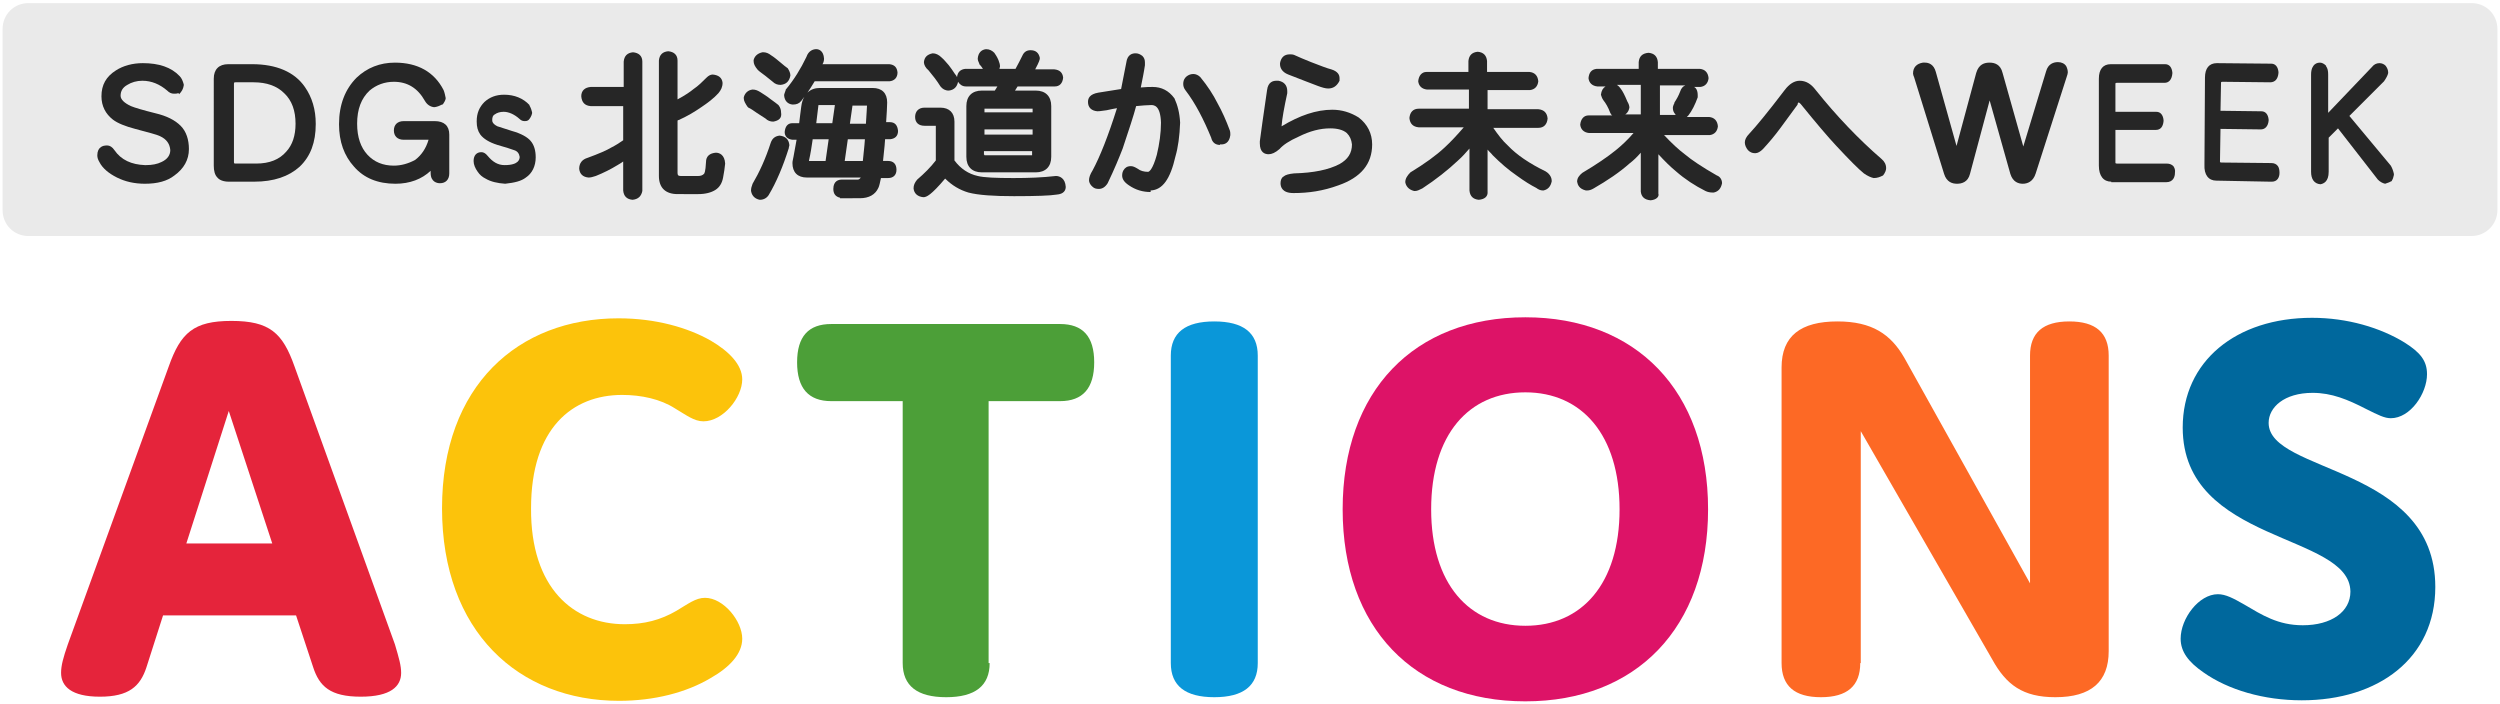
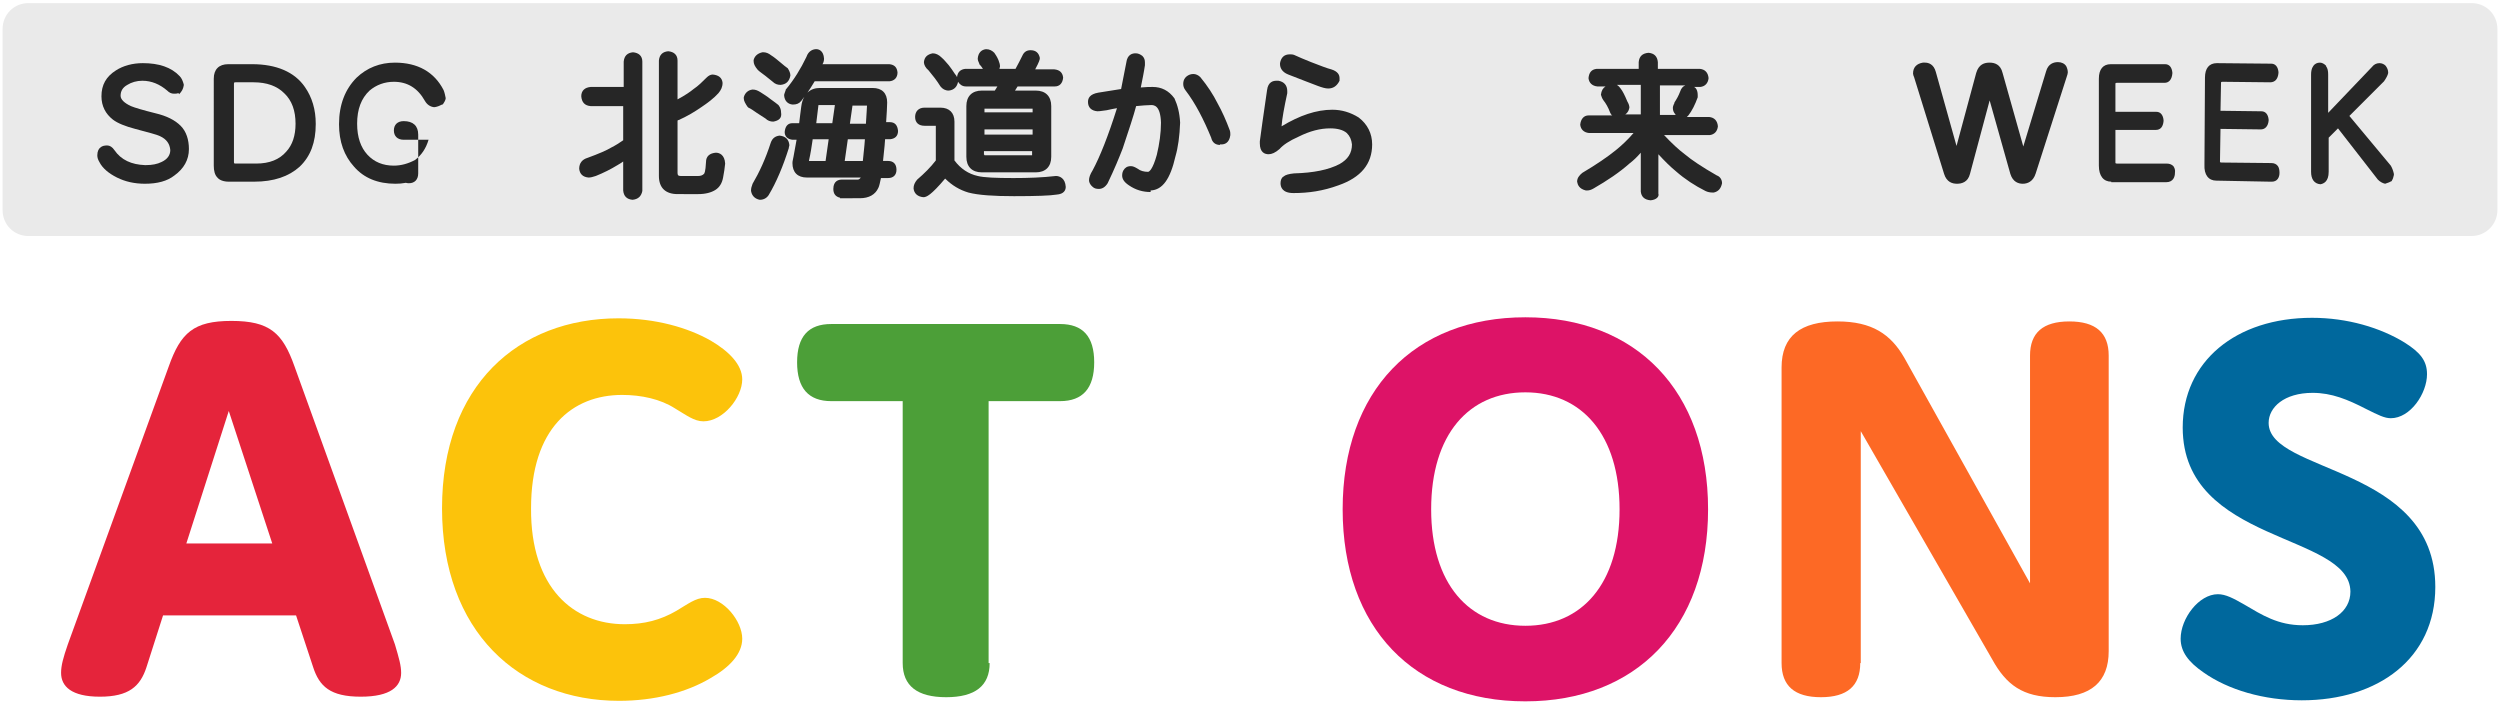
<svg xmlns="http://www.w3.org/2000/svg" version="1.0" id="action" x="0px" y="0px" viewBox="0 0 483 136" style="enable-background:new 0 0 483 136;" xml:space="preserve">
  <style type="text/css">
	.st0{fill:#EAEAEA;}
	.st1{fill:#E5243B;}
	.st2{fill:#FCC30B;}
	.st3{fill:#4C9F38;}
	.st4{fill:#0A97D9;}
	.st5{fill:#DD1367;}
	.st6{fill:#FD6925;}
	.st7{fill:#00689D;}
	.st8{fill:#262626;}
</style>
  <path id="back" class="st0" d="M477.5,45.6H5.5c-2.8,0-5-2.2-5-5v-35c0-2.8,2.2-5,5-5h472c2.8,0,5,2.2,5,5v35  C482.5,43.3,480.3,45.6,477.5,45.6z" />
  <path id="a" class="st1" d="M77.5,130c0,2.6-2,4.6-7.8,4.6c-5.9,0-8-2-9.2-5.7l-3.3-10H31.5l-3.2,10c-1.2,3.7-3.4,5.7-9,5.7  c-5.5,0-7.5-2-7.5-4.6c0-1.4,0.4-2.9,1.3-5.5l19.5-53.7c2.3-6.5,4.8-8.8,12.1-8.8c7.4,0,9.9,2.3,12.2,8.8l19.4,53.7  C77.1,127.2,77.5,128.6,77.5,130z M52.6,105l-8.4-25.6L36,105H52.6z" />
  <path id="c" class="st2" d="M120.7,120.6c3.8,0,6.9-0.8,10-2.6c2.2-1.3,3.7-2.5,5.5-2.5c3.6,0,7.2,4.5,7.2,7.9  c0,2.9-2.4,5.5-6.1,7.6c-4.7,2.8-10.9,4.4-17.7,4.4c-19.4,0-34.2-13.4-34.2-37.2c0-23.7,14.7-36.7,34.1-36.7  c7.2,0,13.4,1.8,17.8,4.3c3.6,2.1,6.1,4.7,6.1,7.5c0,3.5-3.7,8.1-7.5,8.1c-1.8,0-3.3-1.2-5.5-2.5c-2.8-1.8-6.5-2.6-10.2-2.6  c-9.6,0-17.6,6.4-17.6,21.9C102.5,113.6,110.8,120.6,120.7,120.6z" />
  <path id="t" class="st3" d="M191.2,128.1c0,4.4-2.8,6.6-8.4,6.6c-5.6,0-8.4-2.2-8.4-6.6V77.5h-13.8c-4.4,0-6.6-2.5-6.6-7.5  s2.2-7.4,6.6-7.4h44.2c4.4,0,6.6,2.4,6.6,7.4s-2.2,7.5-6.6,7.5h-13.8V128.1z" />
-   <path id="i" class="st4" d="M243,128.1c0,4.4-2.8,6.6-8.4,6.6s-8.4-2.2-8.4-6.6V68.7c0-4.4,2.8-6.6,8.4-6.6s8.4,2.2,8.4,6.6V128.1z" />
  <path id="o" class="st5" d="M294.7,61.3c21.4,0,35.3,14.2,35.3,37.1c0,22.9-13.9,37.1-35.3,37.1c-21.5,0-35.3-14.2-35.3-37.1  C259.4,75.5,273.2,61.3,294.7,61.3z M294.7,120.9c10.9,0,18.2-8.1,18.2-22.5c0-14.4-7.3-22.6-18.2-22.6c-10.9,0-18.2,8.1-18.2,22.6  C276.5,112.8,283.8,120.9,294.7,120.9z" />
  <path id="n" class="st6" d="M359.4,128.1c0,4.4-2.5,6.6-7.6,6.6s-7.6-2.2-7.6-6.6V71c0-6.1,3.7-8.9,10.8-8.9c6.7,0,10.3,2.5,12.9,7  l24.3,43.6v-44c0-4.4,2.5-6.6,7.6-6.6c5.1,0,7.6,2.2,7.6,6.6v57.1c0,5.9-3.4,8.9-10.3,8.9c-6.3,0-9.5-2.4-12.2-7.3l-25.4-44.1V128.1  z" />
  <path id="s_00000177464877471047422520000016445058803972659361_" class="st7" d="M421.7,82.6c0-12.8,10.3-21.2,25-21.2  c6.8,0,13.2,1.9,17.9,4.8c3,1.9,4.3,3.5,4.3,6.1c0,3.7-3.2,8.5-7,8.5c-1.2,0-2.4-0.6-4.8-1.8c-3.5-1.8-6.6-3.1-10.3-3.1  c-5.5,0-8.5,2.8-8.5,5.8c0,9.8,32.2,8.2,32.2,31.7c0,13.8-11,21.9-25.8,21.9c-7.3,0-14.2-2-19-5.4c-2.9-2-4.4-4-4.4-6.5  c0-3.9,3.5-8.6,7.2-8.6c1.5,0,3,0.8,5.1,2c3.4,2,6.5,4,11.3,4c5.5,0,9.2-2.6,9.2-6.5C454,102.9,421.7,105.1,421.7,82.6z" />
  <path id="s" class="st8" d="M28,35.5c-2,0-3.8-0.4-5.4-1.2c-1.6-0.8-2.8-1.8-3.4-3c-0.3-0.5-0.4-0.9-0.4-1.3c0-0.8,0.3-1.3,0.6-1.5  c0.3-0.3,0.8-0.4,1.3-0.4c0.5,0,1,0.3,1.4,0.9c1.3,1.9,3.3,2.8,5.9,2.9l0.2,0c1.2,0,2.2-0.2,3-0.6c1.1-0.5,1.7-1.3,1.7-2.3  c-0.1-1.2-0.7-2.1-2-2.7c-0.6-0.3-2.2-0.7-4.8-1.4c-1.9-0.5-3.4-1.1-4.3-1.8c-1.4-1.1-2.2-2.6-2.2-4.5c0-2.2,0.9-3.8,2.8-5  c1.4-0.9,3.2-1.4,5.2-1.4c3.1,0,5.5,0.8,7.1,2.5c0.4,0.4,0.6,0.9,0.8,1.6l0,0.1l0,0.1c-0.1,0.7-0.4,1.2-0.9,1.7L34.5,18l-0.1,0  c-0.2,0.1-0.5,0.1-0.8,0.1c-0.5,0-0.9-0.2-1.3-0.6c-1.4-1.2-3-1.9-4.8-1.9c-1.1,0-2.1,0.3-2.9,0.8c-0.9,0.5-1.3,1.2-1.3,2.1  c0,0.7,0.7,1.4,2,2c0.7,0.3,2.4,0.8,4.8,1.4c2.1,0.5,3.7,1.3,4.8,2.4c1.1,1.1,1.6,2.7,1.6,4.5c0,2.1-1,3.8-2.8,5.1  C32.3,35,30.4,35.5,28,35.5z" />
  <path id="d" class="st8" d="M44.2,35.1c-1,0-1.8-0.3-2.2-0.8c-0.5-0.5-0.7-1.3-0.7-2.3V15.2c0-1.8,1-2.8,2.8-2.8h4.6  c4.7,0,8.2,1.5,10.2,4.4c1.4,2,2.1,4.4,2.1,7.1V24c0,3.5-1,6.2-3.1,8.2c-2.1,1.9-5,2.9-8.8,2.9H44.2z M45.5,15.9  c-0.2,0-0.3,0-0.3,0.3v15.1c0,0.3,0.1,0.3,0.3,0.3h4c2.6,0,4.5-0.8,5.8-2.3c1.2-1.3,1.8-3.1,1.8-5.4c0-2.5-0.7-4.5-2.2-5.9  c-1.4-1.4-3.4-2.1-5.9-2.1H45.5z" />
-   <path id="g" class="st8" d="M76.4,35.5c-3.4,0-6.1-1.1-8-3.3c-1.9-2.1-2.9-4.8-2.9-8.2c0-3.8,1.2-6.8,3.4-9c2-1.9,4.5-2.9,7.4-2.9  c4.4,0,7.6,1.8,9.4,5.3c0.2,0.5,0.3,1,0.4,1.5l0,0.1l0,0.1c-0.1,0.4-0.3,0.7-0.5,1l-0.1,0.1l-0.1,0c-0.4,0.2-0.8,0.4-1.4,0.5l-0.1,0  l-0.1,0c-0.7-0.1-1.3-0.5-1.7-1.2c-1.4-2.5-3.4-3.7-6-3.7c-1.8,0-3.4,0.6-4.7,1.7c-1.6,1.5-2.4,3.6-2.4,6.4c0,2.6,0.7,4.6,2,6  c1.3,1.4,3,2.1,5.1,2.1c1.4,0,2.8-0.4,4.1-1.1c1.2-0.9,2.1-2.2,2.6-3.9v0c0,0,0,0,0,0c0,0-0.1,0-0.2,0h-4.6c-1.2,0-1.9-0.7-1.9-1.8  s0.7-1.8,1.9-1.8H84c1.8,0,2.8,0.9,2.8,2.6v7.5c0,1.2-0.7,1.9-1.8,1.9c-0.5,0-1.8-0.2-1.8-2v-0.4C81.5,34.6,79.2,35.5,76.4,35.5z" />
-   <path id="s_00000054258269274058443250000017931500667174011788_" class="st8" d="M97.6,35.5c-1.5-0.1-2.8-0.4-3.8-1  c-0.6-0.3-1.1-0.7-1.5-1.3c-0.5-0.7-0.8-1.4-0.8-2.1c0-1.1,0.6-1.7,1.5-1.7c0.4,0,0.8,0.2,1.2,0.7c1,1.2,2,1.8,3.3,1.8  c2.8,0,2.9-1.2,2.9-1.6c-0.1-0.6-0.4-1.1-1.1-1.3l-0.3-0.1c-0.3-0.1-1.1-0.4-2.9-0.9c-1.6-0.5-2.7-1.2-3.3-2  c-0.5-0.7-0.7-1.5-0.7-2.5v-0.1c0-1.5,0.5-2.7,1.5-3.7c1-0.9,2.2-1.4,3.8-1.4c2,0,3.7,0.7,4.9,2l0,0l0,0.1c0.3,0.5,0.4,0.9,0.5,1.3  l0,0.1l0,0.1c-0.1,0.5-0.4,1-0.7,1.3c-0.3,0.2-0.5,0.2-0.7,0.2c-0.4,0-0.7-0.1-1-0.4c-1-0.9-2.1-1.4-3.1-1.4c-0.7,0-1.3,0.2-1.7,0.5  c-0.4,0.2-0.5,0.6-0.5,1.1c0,0.2,0,0.7,1,1.2c0.6,0.2,1.5,0.5,2.8,0.9c1.8,0.5,3,1.2,3.6,1.9c0.7,0.8,1,1.9,1,3.2  c0,1.7-0.7,3.1-1.9,3.9C100.7,35,99.4,35.3,97.6,35.5L97.6,35.5L97.6,35.5z" />
+   <path id="g" class="st8" d="M76.4,35.5c-3.4,0-6.1-1.1-8-3.3c-1.9-2.1-2.9-4.8-2.9-8.2c0-3.8,1.2-6.8,3.4-9c2-1.9,4.5-2.9,7.4-2.9  c4.4,0,7.6,1.8,9.4,5.3c0.2,0.5,0.3,1,0.4,1.5l0,0.1l0,0.1c-0.1,0.4-0.3,0.7-0.5,1l-0.1,0.1l-0.1,0c-0.4,0.2-0.8,0.4-1.4,0.5l-0.1,0  l-0.1,0c-0.7-0.1-1.3-0.5-1.7-1.2c-1.4-2.5-3.4-3.7-6-3.7c-1.8,0-3.4,0.6-4.7,1.7c-1.6,1.5-2.4,3.6-2.4,6.4c0,2.6,0.7,4.6,2,6  c1.3,1.4,3,2.1,5.1,2.1c1.4,0,2.8-0.4,4.1-1.1c1.2-0.9,2.1-2.2,2.6-3.9v0c0,0,0,0,0,0c0,0-0.1,0-0.2,0h-4.6c-1.2,0-1.9-0.7-1.9-1.8  s0.7-1.8,1.9-1.8c1.8,0,2.8,0.9,2.8,2.6v7.5c0,1.2-0.7,1.9-1.8,1.9c-0.5,0-1.8-0.2-1.8-2v-0.4C81.5,34.6,79.2,35.5,76.4,35.5z" />
  <path id="txt1" class="st8" d="M122.2,38.6c-1.1-0.1-1.7-0.7-1.8-1.8l0-5.6c-0.3,0.2-0.7,0.5-1.1,0.7c-1.3,0.8-2.7,1.5-4.2,2.1  c-0.6,0.2-1,0.3-1.4,0.3c-1.1-0.1-1.7-0.7-1.8-1.7c0-1.1,0.6-1.8,1.6-2.1c2.2-0.8,3.8-1.5,4.6-2c0.8-0.4,1.6-0.9,2.3-1.4v-6.6h-6.3  c-1.1-0.1-1.7-0.7-1.8-1.9c0-1.1,0.7-1.7,1.8-1.8l6.4,0v-4.9c0.1-1.1,0.7-1.7,1.8-1.8c1.1,0.1,1.8,0.7,1.8,1.8l0,25  C123.9,37.9,123.3,38.5,122.2,38.6L122.2,38.6L122.2,38.6z M130.9,37.5c-2.3,0-3.6-1.2-3.6-3.5V11.7c0.1-1.1,0.7-1.7,1.8-1.8  c1.1,0.1,1.8,0.7,1.8,1.8l0,7.5c1.5-0.8,2.5-1.5,3.1-2c0.9-0.6,1.7-1.4,2.5-2.2c0.4-0.4,0.8-0.6,1.2-0.6c1.1,0.1,1.8,0.6,1.9,1.6  c0,0.8-0.3,1.4-0.8,2c-0.9,1-2.1,1.9-3.3,2.7c-1.3,0.9-2.8,1.8-4.4,2.5c-0.1,0-0.1,0-0.2,0.1v10.1c0,0.4,0.1,0.6,0.6,0.6h3.4  c0.4,0,0.8-0.1,1.1-0.4c0.1-0.1,0.3-0.4,0.4-2.3c0-1.1,0.7-1.7,1.9-1.8c0.7,0,1.7,0.4,1.8,2.1c-0.1,0.9-0.2,1.7-0.4,2.7  c-0.2,1.1-0.7,1.9-1.5,2.4c-0.8,0.5-1.9,0.8-3.3,0.8H130.9z" />
  <path id="txt2" class="st8" d="M146.8,38.6c-0.6-0.1-1.5-0.5-1.7-1.7l0,0v-0.1c0-0.4,0.1-0.8,0.3-1.3c1.3-2.2,2.5-4.8,3.5-7.9  c0.3-0.9,0.9-1.3,1.7-1.4c1.1,0.1,1.8,0.7,1.9,1.8l0,0.1l-0.1,0.4l0,0.1c-1.1,3.5-2.4,6.6-3.9,9.1l0,0l0,0  C148.1,38.3,147.5,38.6,146.8,38.6L146.8,38.6L146.8,38.6z M162.3,38.2L162.3,38.2c-0.9-0.2-1.3-0.8-1.3-1.7c0-1.6,1.1-1.8,1.6-1.8  h3.1c0.2,0,0.4-0.1,0.6-0.4h-10.4c-1.8,0-2.8-1-2.8-2.8c0-0.1,0-0.4,0.2-1.2c0.2-1.1,0.4-2.3,0.6-3.3h-0.8c-0.9-0.1-1.5-0.6-1.5-1.5  c0.1-1.1,0.6-1.7,1.5-1.7h1.3c0.1-1.1,0.3-2.2,0.4-3.2c0.1-0.8,0.3-1.4,0.6-1.9c-0.2,0.3-0.4,0.5-0.6,0.8c-0.4,0.5-0.9,0.7-1.6,0.7  l-0.1,0c-0.9-0.1-1.5-0.7-1.6-1.7l0-0.1l0-0.1c0-0.1,0.1-0.3,0.3-0.9l0-0.1l0.1-0.1c1.5-1.8,2.8-3.9,3.9-6.2  c0.4-1.2,1.3-1.5,1.9-1.5c0.5,0,1.4,0.3,1.5,1.8c0,0.2,0,0.4-0.1,0.7c-0.1,0.2-0.1,0.3-0.2,0.4h12.9c1,0.1,1.5,0.6,1.6,1.6  c0,1-0.6,1.6-1.5,1.7l-14.5,0c-0.5,0.8-0.9,1.5-1.4,2.2c0.7-0.7,1.6-0.9,2.4-0.9h10.2c1.8,0,2.8,1,2.8,2.8c0,0.9-0.1,2.2-0.2,3.8  h0.7c1,0,1.5,0.6,1.6,1.7c0,1-0.6,1.5-1.5,1.6l-1,0c0,0.4-0.1,0.9-0.1,1.3c-0.1,1.1-0.2,2-0.3,2.9h1c1,0,1.6,0.6,1.6,1.7  c0,1-0.6,1.6-1.6,1.6h-1.4c-0.2,0.9-0.3,1.5-0.5,1.9c-0.6,1.3-1.8,2-3.6,2H162.3z M166.7,31.1c0.1-1.2,0.3-2.6,0.4-4.2h-3.3  l-0.6,4.2H166.7z M157,27c-0.2,1.4-0.4,2.7-0.7,4c0,0.1,0,0.1,0,0.1c0,0,0,0,0.1,0h3.1l0.6-4.2H157z M167.3,23.8  c0.1-1.8,0.2-2.9,0.2-3.3c0-0.1,0-0.1,0-0.1l0,0c0,0,0,0-0.2,0h-2.6l-0.5,3.5H167.3z M160.8,23.8l0.5-3.5h-3c-0.2,0-0.2,0-0.2,0.2  c-0.1,1.1-0.3,2.2-0.4,3.3H160.8z M149.4,23.5c-0.6,0-1.1-0.2-1.5-0.6l-1.7-1.1c-0.6-0.4-1.1-0.8-1.6-1l-0.1-0.1l-0.1-0.1  c-0.4-0.6-0.7-1.1-0.7-1.6v-0.1l0-0.1c0.2-0.8,0.8-1.4,1.7-1.5c0,0,0,0,0,0c0.6,0,1,0.2,1.5,0.5c0.6,0.4,1.3,0.8,1.9,1.3  c0.8,0.6,1.4,1,1.6,1.2c0.4,0.5,0.5,1,0.5,1.4C151.1,22.8,150.5,23.3,149.4,23.5L149.4,23.5L149.4,23.5z M150.8,16.4  c-0.6,0-1.1-0.2-1.5-0.6c-0.4-0.3-0.9-0.7-1.5-1.2c-0.5-0.4-1-0.7-1.4-1.1c-0.6-0.7-0.8-1.2-0.8-1.7v-0.1l0-0.1  c0.2-0.8,0.8-1.3,1.7-1.5l0.1,0h0.1c0.5,0,1,0.2,1.5,0.6c0.5,0.3,1.1,0.8,1.7,1.3c0.7,0.6,1.2,1,1.5,1.2c0.3,0.5,0.5,0.9,0.5,1.4  C152.5,15.7,151.9,16.3,150.8,16.4L150.8,16.4L150.8,16.4z" />
  <path id="txt3" class="st8" d="M178.4,38.1c-1.1-0.1-1.8-0.7-1.9-1.7c0-0.6,0.2-1.1,0.7-1.7c1.4-1.2,2.6-2.4,3.6-3.7v-6.5  c0-0.1,0-0.1,0-0.2c0,0,0,0,0,0c0,0,0,0-0.2,0h-2c-1.1,0-1.8-0.6-1.8-1.7c0-1.1,0.7-1.8,1.8-1.8h3.1c1.7,0,2.7,1,2.7,2.7V31  c1.2,1.6,2.7,2.6,4.5,3c1.2,0.3,3.5,0.4,6.9,0.4c2.9,0,5.6-0.1,8.2-0.4c0.7,0,1.8,0.4,1.9,2.1c0,0.6-0.3,1.4-1.8,1.5  c-1.2,0.2-3.9,0.3-8.2,0.3c-3.9,0-6.9-0.2-8.8-0.7c-1.7-0.5-3.2-1.4-4.5-2.7C179.9,37.7,179,38.1,178.4,38.1L178.4,38.1z   M189.7,33.3c-1.9,0-3-1.1-3-3v-9.8c0-1.9,1.1-3,3-3h2.5l0.5-0.8h-6.1c-0.7,0-1.2-0.4-1.5-0.9c-0.2,1-0.8,1.6-1.8,1.7l0,0  c-0.7,0-1.2-0.3-1.6-0.8c-0.4-0.6-0.7-1.1-1.1-1.6c-0.3-0.4-0.7-0.9-1.2-1.5c-0.6-0.5-0.9-1.1-0.9-1.6c0.1-1,0.7-1.5,1.7-1.7  c0,0,0,0,0,0c0.6,0,1.2,0.3,1.7,0.8c0.6,0.5,1,1.1,1.4,1.5c0.4,0.5,0.8,1.1,1.2,1.7c0.2,0.2,0.3,0.4,0.4,0.6c0.1-1,0.7-1.5,1.6-1.6  l3.4,0c-0.2-0.3-0.4-0.6-0.6-0.8l-0.1-0.1l0-0.1c-0.2-0.4-0.3-0.7-0.3-1c0.1-1.1,0.7-1.7,1.6-1.8c0,0,0,0,0,0c0.7,0,1.2,0.3,1.6,0.7  c0.2,0.3,0.5,0.7,0.8,1.4c0.2,0.5,0.3,0.9,0.3,1.2c0,0.2-0.1,0.3-0.1,0.5h3.1c0.5-0.9,0.9-1.7,1.3-2.5c0.3-0.7,0.8-1.1,1.6-1.1  c1,0,1.6,0.5,1.8,1.5c0,0.3-0.1,0.7-0.9,2.2h3.7c1,0.1,1.6,0.6,1.7,1.6c-0.1,1.1-0.7,1.7-1.6,1.7l-7.2,0l-0.5,0.8h4c1.9,0,3,1.1,3,3  v9.8c0,1.9-1.1,3-3,3H189.7z M190.2,29.9c0,0.1,0,0.1,0,0.1l9.2,0c0,0,0,0,0,0c0,0,0,0,0-0.1v-0.7h-9.3V29.9z M199.5,26v-1h-9.3v1  H199.5z M199.5,21.7v-0.6c0-0.1,0-0.1,0-0.1l-9.2,0c0,0,0,0-0.1,0c0,0,0,0.1,0,0.1v0.6H199.5z" />
  <path id="txt4" class="st8" d="M222.3,37.1c-1.5,0-2.9-0.4-4.2-1.3c-0.9-0.6-1.3-1.2-1.3-1.9c0-0.8,0.4-1.3,0.7-1.5  c0.2-0.2,0.6-0.3,1-0.3c0.4,0,0.8,0.2,1.3,0.5c0.5,0.4,1.2,0.6,2,0.6c0.2,0,0.9-0.4,1.7-3.3c0.5-2.1,0.8-4.2,0.8-6.2  c-0.1-3.4-1.4-3.4-1.9-3.4c-0.8,0-1.8,0.1-2.9,0.2c-0.5,1.9-1.4,4.6-2.6,8.2c-0.7,1.8-1.6,4-2.9,6.7c-0.5,0.8-1.1,1.1-1.7,1.1  c-0.5,0-0.9-0.1-1.2-0.4c-0.6-0.5-0.7-1-0.7-1.3c0-0.5,0.2-1.1,0.7-1.9c1.4-2.6,3-6.6,4.7-12c-0.5,0.1-1.2,0.2-2,0.4  c-1.3,0.2-1.6,0.2-1.8,0.2c-1.1-0.1-1.8-0.7-1.8-1.8c0-0.7,0.3-1.5,2-1.8l4.4-0.7c0.2-1.2,0.6-2.9,1-5.1c0.2-1.6,1.2-1.8,1.8-1.8  c0.5,0,0.9,0.2,1.3,0.5c0.4,0.4,0.5,0.8,0.5,1.3v0.5c-0.2,1.4-0.5,2.8-0.8,4.3c1-0.1,1.8-0.1,2.3-0.1c1.7,0,3.1,0.7,4.2,2.2  c0.6,1.3,1,2.8,1.1,4.7c-0.1,2.6-0.4,4.8-0.9,6.5c-1,4.4-2.5,6.5-4.8,6.6L222.3,37.1z M235.7,28c-0.9,0-1.5-0.5-1.7-1.4  c-1.4-3.4-3-6.6-5-9.2c-0.3-0.4-0.4-0.8-0.4-1.2c0-0.9,0.5-1.5,1.3-1.8c0.3-0.1,0.5-0.1,0.7-0.1c0.4,0,0.9,0.2,1.3,0.6  c1.4,1.7,2.5,3.4,3.3,5c0.9,1.6,1.7,3.4,2.4,5.3c0.1,0.3,0.1,0.6,0.1,0.9c-0.2,1.6-1.2,1.8-1.7,1.8H235.7z" />
  <path id="txt5" class="st8" d="M249.9,37.3c-2.2,0-2.5-1.2-2.5-1.9c0-0.6,0.2-1.1,0.6-1.3c0.3-0.3,1-0.5,2-0.6  c3.8-0.1,6.7-0.7,8.8-1.8c1.6-0.9,2.4-2.1,2.4-3.8c-0.1-0.9-0.4-1.6-1-2.2c-0.7-0.6-1.8-0.9-3.2-0.9c-1.9,0-3.9,0.5-6.1,1.6  c-1.8,0.8-3,1.6-3.7,2.4c-0.8,0.7-1.5,1-2.1,1c-0.7,0-1.7-0.3-1.7-2.1v-0.4c0.2-1.7,0.7-5,1.4-9.9c0.2-1.6,1.2-1.8,1.8-1.8h0.3  l0.1,0c1.1,0.2,1.7,0.9,1.7,2V18l0,0c-0.6,2.8-1,4.9-1.1,6.4c3.5-2.1,6.7-3.2,9.8-3.2c1.8,0,3.5,0.5,5.1,1.5  c1.7,1.3,2.6,3.1,2.6,5.2c0,3.8-2.2,6.4-6.5,7.9C255.6,36.9,252.8,37.3,249.9,37.3z M256.6,17.1c-0.5,0-1.2-0.2-2-0.5  c-1.1-0.4-3.1-1.2-5.7-2.2c-1.3-0.5-1.6-1.4-1.6-2v-0.2c0.2-1.1,0.8-1.7,1.9-1.7c0.2,0,0.5,0,0.8,0.1c0.9,0.4,2,0.9,3.3,1.4  c1.8,0.7,3.1,1.2,3.9,1.4c1.3,0.4,1.6,1.1,1.6,1.7v0.4l0,0.1C258.3,16.6,257.6,17.1,256.6,17.1z" />
-   <path id="txt6" class="st8" d="M285.7,38.6c-1.1-0.1-1.7-0.7-1.8-1.8l0-8.1c-0.7,0.8-1.4,1.6-2.2,2.3c-1.9,1.8-4.3,3.7-6.9,5.4  c-0.6,0.3-1,0.5-1.4,0.5h-0.1l-0.1,0c-1.2-0.3-1.6-1.1-1.7-1.7c0-0.7,0.4-1.3,1-1.9c2.8-1.7,5-3.3,6.6-4.8c1.2-1.1,2.4-2.4,3.7-3.9  h-8.7c-1.1-0.1-1.7-0.7-1.8-1.8c0.1-1.1,0.7-1.8,1.8-1.8l9.7,0v-3.7h-8.1c-1-0.1-1.6-0.7-1.7-1.6c0.1-1.1,0.7-1.8,1.6-1.8l8.1,0  v-2.1c0.1-1.1,0.7-1.7,1.8-1.8c1.1,0.1,1.7,0.7,1.8,1.8l0,2.1h8.2c1,0.1,1.6,0.7,1.7,1.8c-0.1,1-0.7,1.6-1.6,1.7l-8.2,0v3.7h9.8  c1.1,0.1,1.7,0.7,1.8,1.8c-0.1,1.1-0.7,1.8-1.8,1.8l-8.7,0c0.9,1.3,1.8,2.5,2.8,3.4c1.7,1.8,4.2,3.5,7.3,5c1,0.6,1.2,1.4,1.2,1.9  c-0.2,1-0.7,1.6-1.6,1.8l0,0h-0.1c-0.5,0-0.9-0.2-1.3-0.5c-1-0.5-2.3-1.3-3.8-2.4c-1.6-1.1-3.1-2.4-4.6-3.9c-0.3-0.4-0.7-0.7-1-1.1  v8.1C287.5,37.9,286.9,38.5,285.7,38.6L285.7,38.6L285.7,38.6z" />
  <path id="txt7" class="st8" d="M318.9,38.7c-1.2-0.1-1.8-0.7-1.9-1.7l0-7.5c-0.7,0.8-1.4,1.5-2.2,2.1c-1.9,1.7-4.3,3.3-6.9,4.8  c-0.5,0.3-0.9,0.4-1.3,0.4h-0.1l-0.1,0c-1.3-0.3-1.6-1.1-1.7-1.7c0-0.7,0.4-1.2,1-1.7c2.7-1.6,4.9-3.1,6.5-4.4  c1.1-0.9,2.3-2,3.4-3.3h-8.6c-1-0.1-1.6-0.7-1.7-1.6c0.1-1.1,0.7-1.8,1.6-1.8h4.6c-0.2-0.1-0.3-0.3-0.4-0.5  c-0.4-1.1-0.9-1.9-1.3-2.4c-0.3-0.4-0.4-0.8-0.5-1.1c0.1-0.8,0.4-1.3,0.9-1.6h-1.6c-1-0.1-1.6-0.7-1.7-1.6c0.1-1.1,0.6-1.7,1.6-1.8  l8.1,0v-1.3c0.1-1.1,0.7-1.7,1.9-1.8c1.1,0.1,1.7,0.7,1.8,1.8l0,1.3h8.1c1,0.1,1.6,0.7,1.7,1.8c-0.1,1-0.7,1.6-1.6,1.7h-1.2  c0.4,0.2,0.7,0.7,0.7,1.6c0,0.1,0,0.2,0,0.4c-0.5,1.4-1.1,2.6-1.8,3.5c-0.1,0.1-0.2,0.2-0.3,0.3h4.3c1,0.1,1.6,0.7,1.7,1.8  c-0.1,1-0.7,1.6-1.6,1.7l-8.8,0c1.5,1.6,2.8,2.8,4,3.7c1.3,1.1,3.4,2.5,6.2,4.1c0.6,0.2,1,0.8,1,1.5c-0.2,1-0.7,1.6-1.6,1.8l-0.1,0  h-0.1c-0.5,0-1-0.1-1.4-0.3c-2-1-4-2.3-5.7-3.8c-1.1-0.9-2.2-2-3.4-3.3v7.6C320.6,38,320,38.6,318.9,38.7L318.9,38.7L318.9,38.7z   M312.4,16.4c0.3,0.2,0.5,0.4,0.7,0.7c0.4,0.5,0.8,1.3,1.3,2.5c0.3,0.5,0.4,0.9,0.4,1.2c-0.1,0.4-0.2,0.9-0.8,1.3h3v-5.7H312.4z   M323.7,22.1c-0.3-0.3-0.5-0.7-0.5-1.2c0-0.2,0-0.4,0.3-1l0-0.1l0,0c0.4-0.6,0.8-1.3,1.1-2.1c0.2-0.6,0.5-1,1-1.2l-4.9,0v5.7H323.7z  " />
-   <path id="txt7_00000032618396430649421050000003366712985482979240_" class="st8" d="M362,34.4c-0.5-0.1-1.2-0.4-1.9-0.9  c-1-0.8-2.8-2.6-5.4-5.4c-1.5-1.6-3.8-4.3-6.8-8c-0.1-0.1-0.3-0.3-0.4-0.3c-0.1,0-0.2,0.2-0.2,0.3l0,0.1l0,0  c-0.5,0.7-1.6,2.2-3.3,4.5c-1.1,1.5-2.2,2.8-3.4,4.1c-0.5,0.5-1,0.8-1.5,0.8c-0.6,0-1-0.2-1.4-0.6c-0.4-0.5-0.6-1-0.6-1.5  c0-0.5,0.3-1.1,0.8-1.6c1.4-1.5,3.7-4.3,6.9-8.5c0.9-1.2,1.9-1.8,2.9-1.8c1.2,0,2.2,0.6,3.1,1.8c4,5,8.3,9.5,12.7,13.3  c0.6,0.5,0.9,1.1,0.9,1.8c0,0.4-0.2,0.9-0.6,1.4C363.2,34.2,362.7,34.4,362,34.4L362,34.4z" />
  <path id="w" class="st8" d="M390.8,35.5c-0.8,0-1.9-0.3-2.4-1.9l-4-14.2l-3.8,14.2c-0.4,1.6-1.6,1.9-2.5,1.9c-0.9,0-2-0.3-2.5-1.9  l-5.8-18.7c-0.1-0.2-0.2-0.5-0.2-0.7c0-1.2,0.7-1.9,1.9-2.1l0.4,0c0.7,0,1.7,0.3,2.1,1.8l4,14.3l3.8-14.1c0.5-1.7,1.6-2,2.6-2  c0.9,0,2.1,0.3,2.5,2l4,14.2l4.4-14.5c0.4-1.5,1.5-1.8,2.3-1.8c0.7,0,1.3,0.3,1.6,0.8l0,0l0,0c0.2,0.4,0.3,0.8,0.3,1.2  c0,0.2-0.1,0.5-0.2,0.8l-6,18.7C392.8,35.1,391.7,35.5,390.8,35.5z" />
  <path id="e" class="st8" d="M407.9,35.1c-1.5,0-2.4-1.1-2.4-3.1V15.2c0-1.8,0.8-2.8,2.3-2.8h10.5c0.8,0,1.3,0.6,1.4,1.6l0,0.1l0,0.1  c-0.1,1.2-0.7,1.8-1.5,1.8h-9.2c-0.3,0-0.3,0.1-0.3,0.2v5.4h7.9c0.8,0,1.3,0.6,1.4,1.6l0,0.1l0,0.1c-0.1,1.1-0.6,1.7-1.5,1.7h-7.8  v6.3c0,0.1,0,0.2,0.3,0.2h9.6c0.6,0,1,0.2,1.3,0.5c0.2,0.3,0.4,0.7,0.3,1.3c0,0.7-0.3,1.8-1.7,1.8H407.9z" />
  <path id="e_00000150797208507736129010000012216991006037761922_" class="st8" d="M428.2,34.9c-1.5,0-2.4-1.1-2.3-3.1L426,15  c0-1.8,0.8-2.8,2.3-2.8l10.5,0.1c0.8,0,1.3,0.6,1.4,1.6l0,0.1l0,0.1c-0.1,1.2-0.7,1.8-1.6,1.8l-9.2-0.1c-0.3,0-0.3,0.1-0.3,0.2  l-0.1,5.4l7.9,0.1c0.8,0,1.3,0.6,1.4,1.6l0,0.1l0,0.1c-0.1,1.1-0.7,1.7-1.5,1.7l-7.8-0.1l-0.1,6.3c0,0.1,0,0.2,0.3,0.2l9.6,0.1  c0.6,0,1,0.2,1.3,0.6c0.2,0.3,0.3,0.7,0.3,1.3c0,0.7-0.3,1.8-1.7,1.7L428.2,34.9z" />
  <path id="k" class="st8" d="M460.8,35.5c-0.5-0.1-1-0.4-1.4-0.8l-7.7-9.9l-1.8,1.8v6.6c0,1.9-1,2.3-1.6,2.4c-1.2-0.1-1.8-1-1.8-2.4  V14.4c0-0.6,0.1-1.2,0.4-1.6c0.3-0.5,0.8-0.7,1.3-0.7c0.4,0,0.8,0.2,1.2,0.6l0,0l0,0.1c0.3,0.4,0.4,0.9,0.4,1.6v7.4l8.5-8.9  c0.3-0.4,0.8-0.7,1.4-0.7c0.5,0,0.9,0.2,1.2,0.5c0.3,0.4,0.5,0.8,0.5,1.4V14l0,0.1c-0.1,0.5-0.4,1-0.8,1.6l-6.7,6.7l8,9.6  c0.3,0.5,0.5,1.1,0.6,1.6l0,0.1l0,0.1c-0.1,0.5-0.2,0.8-0.4,1.1l0,0.1l-0.1,0c-0.3,0.2-0.6,0.3-1.2,0.5L460.8,35.5L460.8,35.5z" />
</svg>